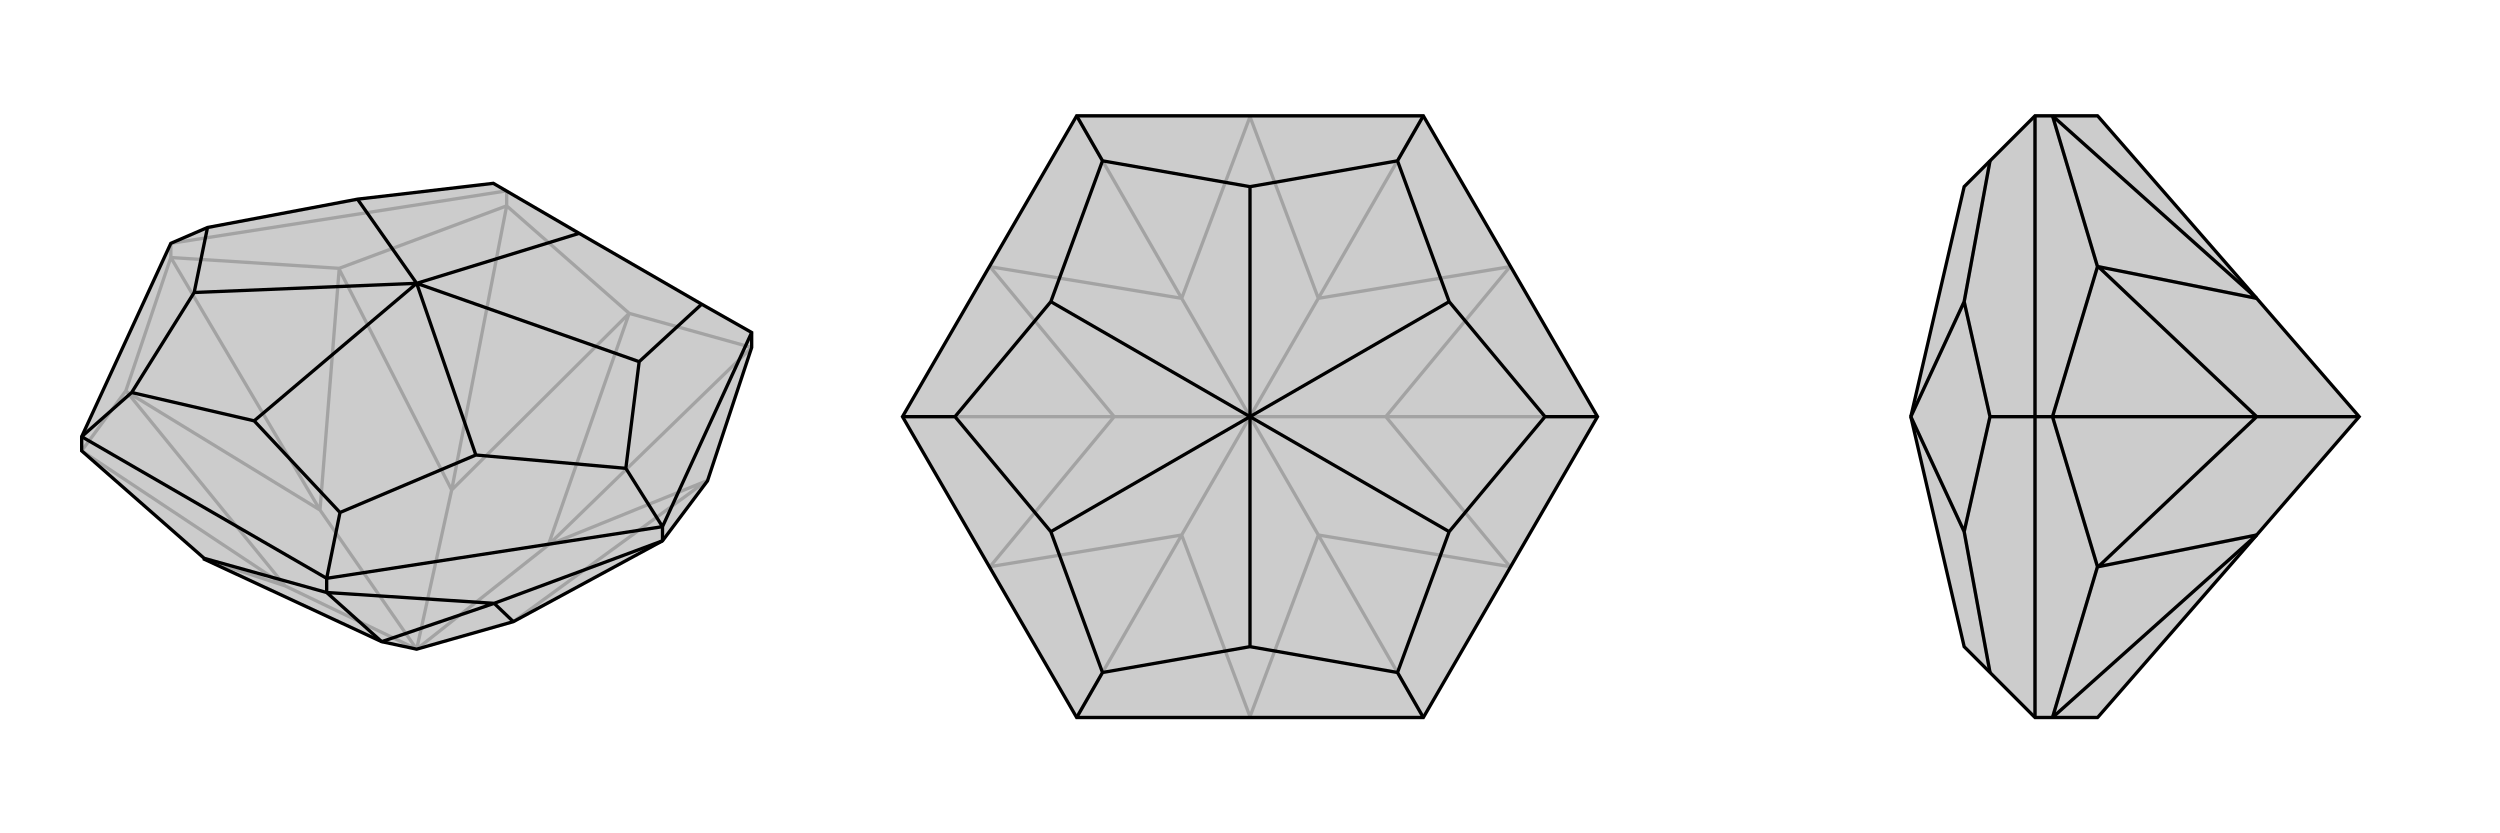
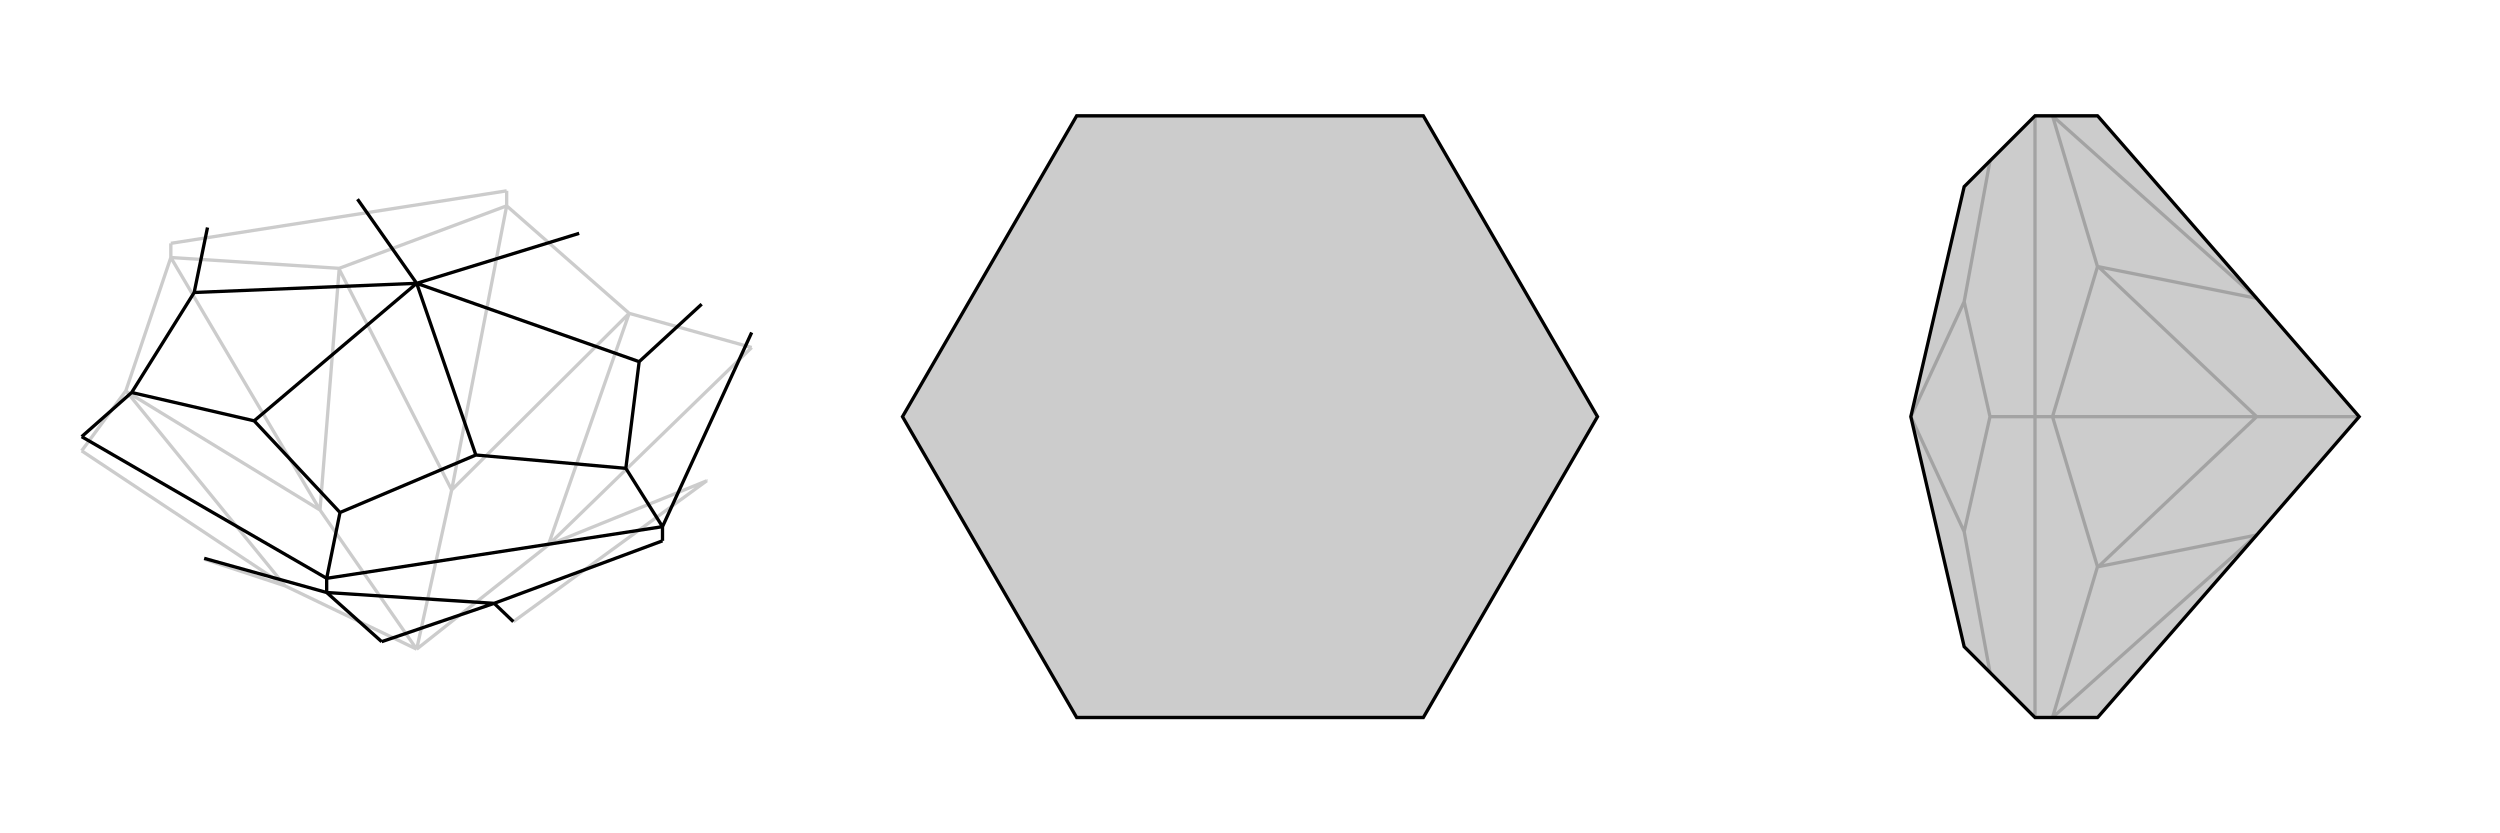
<svg xmlns="http://www.w3.org/2000/svg" viewBox="0 0 3000 1000">
  <g stroke="currentColor" stroke-width="4" fill="none" transform="translate(0 9)">
-     <path fill="currentColor" stroke="none" fill-opacity=".2" d="M458,761L245,662L245,661L98,532L98,515L205,283L249,264L429,230L592,211L695,271L842,356L902,390L902,408L849,568L795,640L616,737L500,770z" />
    <path stroke-opacity=".2" d="M608,238L608,220M205,300L205,283M500,770L658,645M500,770L542,579M500,770L342,694M500,770L384,603M616,737L848,568M848,568L658,645M849,568L848,568M902,408L755,367M658,645L755,367M902,408L658,645M608,238L755,367M542,579L755,367M755,367L755,367M608,238L407,313M542,579L407,314M608,238L542,579M407,313L205,300M384,603L407,314M407,313L407,314M205,300L151,460M384,603L152,461M384,603L205,300M151,460L98,532M152,461L342,694M151,460L152,461M342,694L245,662M98,532L342,694M608,220L205,283" />
-     <path d="M458,761L245,662L245,661L98,532L98,515L205,283L249,264L429,230L592,211L695,271L842,356L902,390L902,408L849,568L795,640L616,737L500,770z" />
    <path d="M392,702L392,685M795,640L795,623M392,702L245,661M392,702L593,715M458,761L593,715M392,702L458,761M593,715L795,640M616,737L593,715M593,715L593,715M902,390L795,623M392,685L795,623M795,623L751,553M392,685L98,515M392,685L408,606M98,515L158,462M842,356L767,425M751,553L767,425M751,553L571,537M767,425L500,331M408,606L571,537M408,606L305,496M571,537L500,331M158,462L305,496M158,462L233,342M305,496L500,331M249,264L233,342M500,331L233,342M500,331L695,271M500,331L429,230" />
  </g>
  <g stroke="currentColor" stroke-width="4" fill="none" transform="translate(1000 0)">
    <path fill="currentColor" stroke="none" fill-opacity=".2" d="M917,500L708,861L292,861L83,500L292,139L708,139z" />
-     <path stroke-opacity=".2" d="M500,500L582,642M500,500L663,500M500,500L582,358M500,500L418,358M500,500L418,642M500,500L337,500M582,642L500,860M582,642L812,680M708,861L582,642M663,500L812,680M813,680L812,680M663,500L812,320M663,500L917,500M812,320L582,358M813,320L812,320M582,358L500,140M708,139L582,358M418,358L500,140M500,139L500,140M418,358L188,320M292,139L418,358M337,500L188,320M188,320L188,320M337,500L188,680M337,500L83,500M188,680L418,642M188,680L188,680M418,642L500,860M500,861L500,860M292,861L418,642" />
    <path d="M917,500L708,861L292,861L83,500L292,139L708,139z" />
-     <path d="M708,139L677,193M917,500L854,500M708,861L677,807M292,861L323,807M292,139L323,193M83,500L146,500M677,193L500,224M677,193L739,362M854,500L739,362M854,500L739,638M739,362L500,500M677,807L739,638M677,807L500,776M739,638L500,500M323,807L500,776M323,807L261,638M500,776L500,500M146,500L261,638M146,500L261,362M500,500L261,638M323,193L500,224M323,193L261,362M500,500L500,224M500,500L261,362" />
  </g>
  <g stroke="currentColor" stroke-width="4" fill="none" transform="translate(2000 0)">
    <path fill="currentColor" stroke="none" fill-opacity=".2" d="M708,642L518,860L517,861L463,861L442,861L388,807L357,776L293,500L357,224L388,193L442,139L463,139L517,139L518,140L708,358L831,500z" />
    <path stroke-opacity=".2" d="M463,500L442,500M831,500L708,500M463,139L517,320M708,358L518,320M463,139L708,358M517,320L463,500M708,500L518,320M517,320L518,320M463,500L517,680M708,500L518,680M708,500L463,500M517,680L463,861M518,680L708,642M517,680L518,680M463,861L708,642M442,861L442,500M442,139L442,500M442,500L388,500M388,807L357,638M388,500L357,638M388,500L357,362M293,500L357,638M388,193L357,362M293,500L357,362" />
    <path d="M708,642L518,860L517,861L463,861L442,861L388,807L357,776L293,500L357,224L388,193L442,139L463,139L517,139L518,140L708,358L831,500z" />
-     <path d="M463,500L442,500M831,500L708,500M463,861L517,680M708,642L518,680M463,861L708,642M517,680L463,500M708,500L518,680M517,680L518,680M463,500L517,320M708,500L518,320M708,500L463,500M517,320L463,139M518,320L708,358M517,320L518,320M463,139L708,358M442,139L442,500M442,861L442,500M442,500L388,500M388,193L357,362M388,500L357,362M388,500L357,638M357,362L293,500M388,807L357,638M357,638L293,500" />
  </g>
</svg>